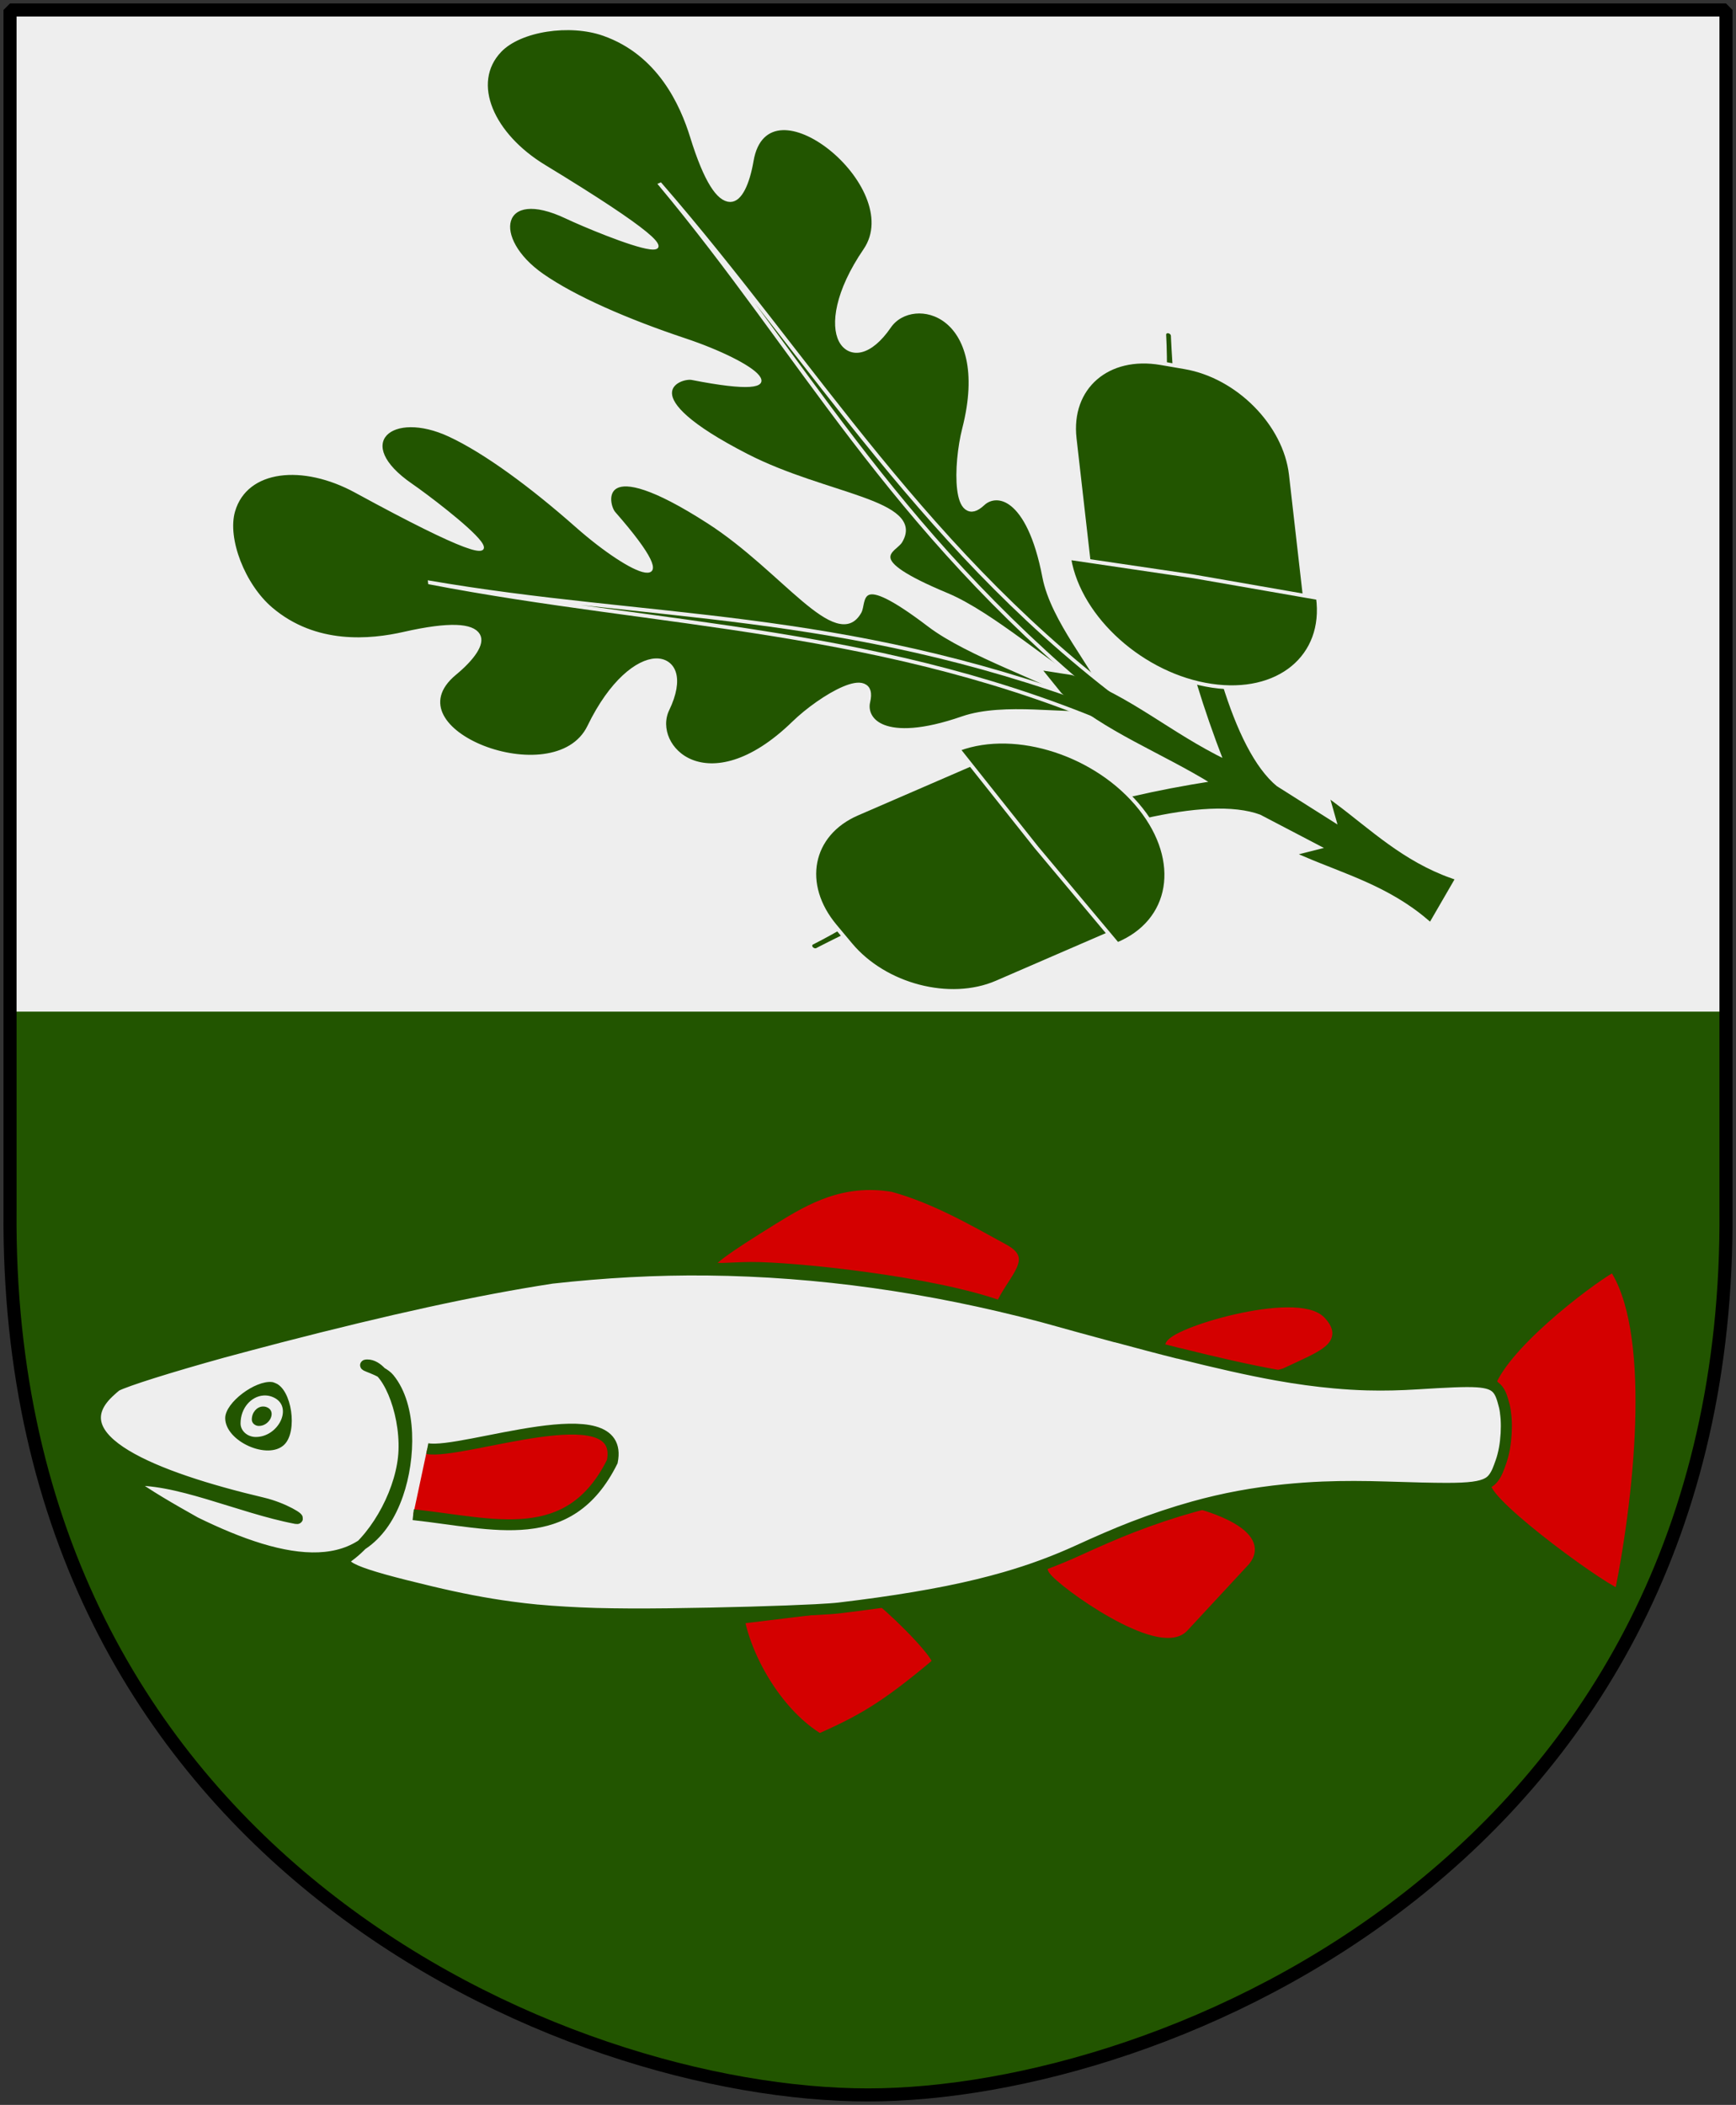
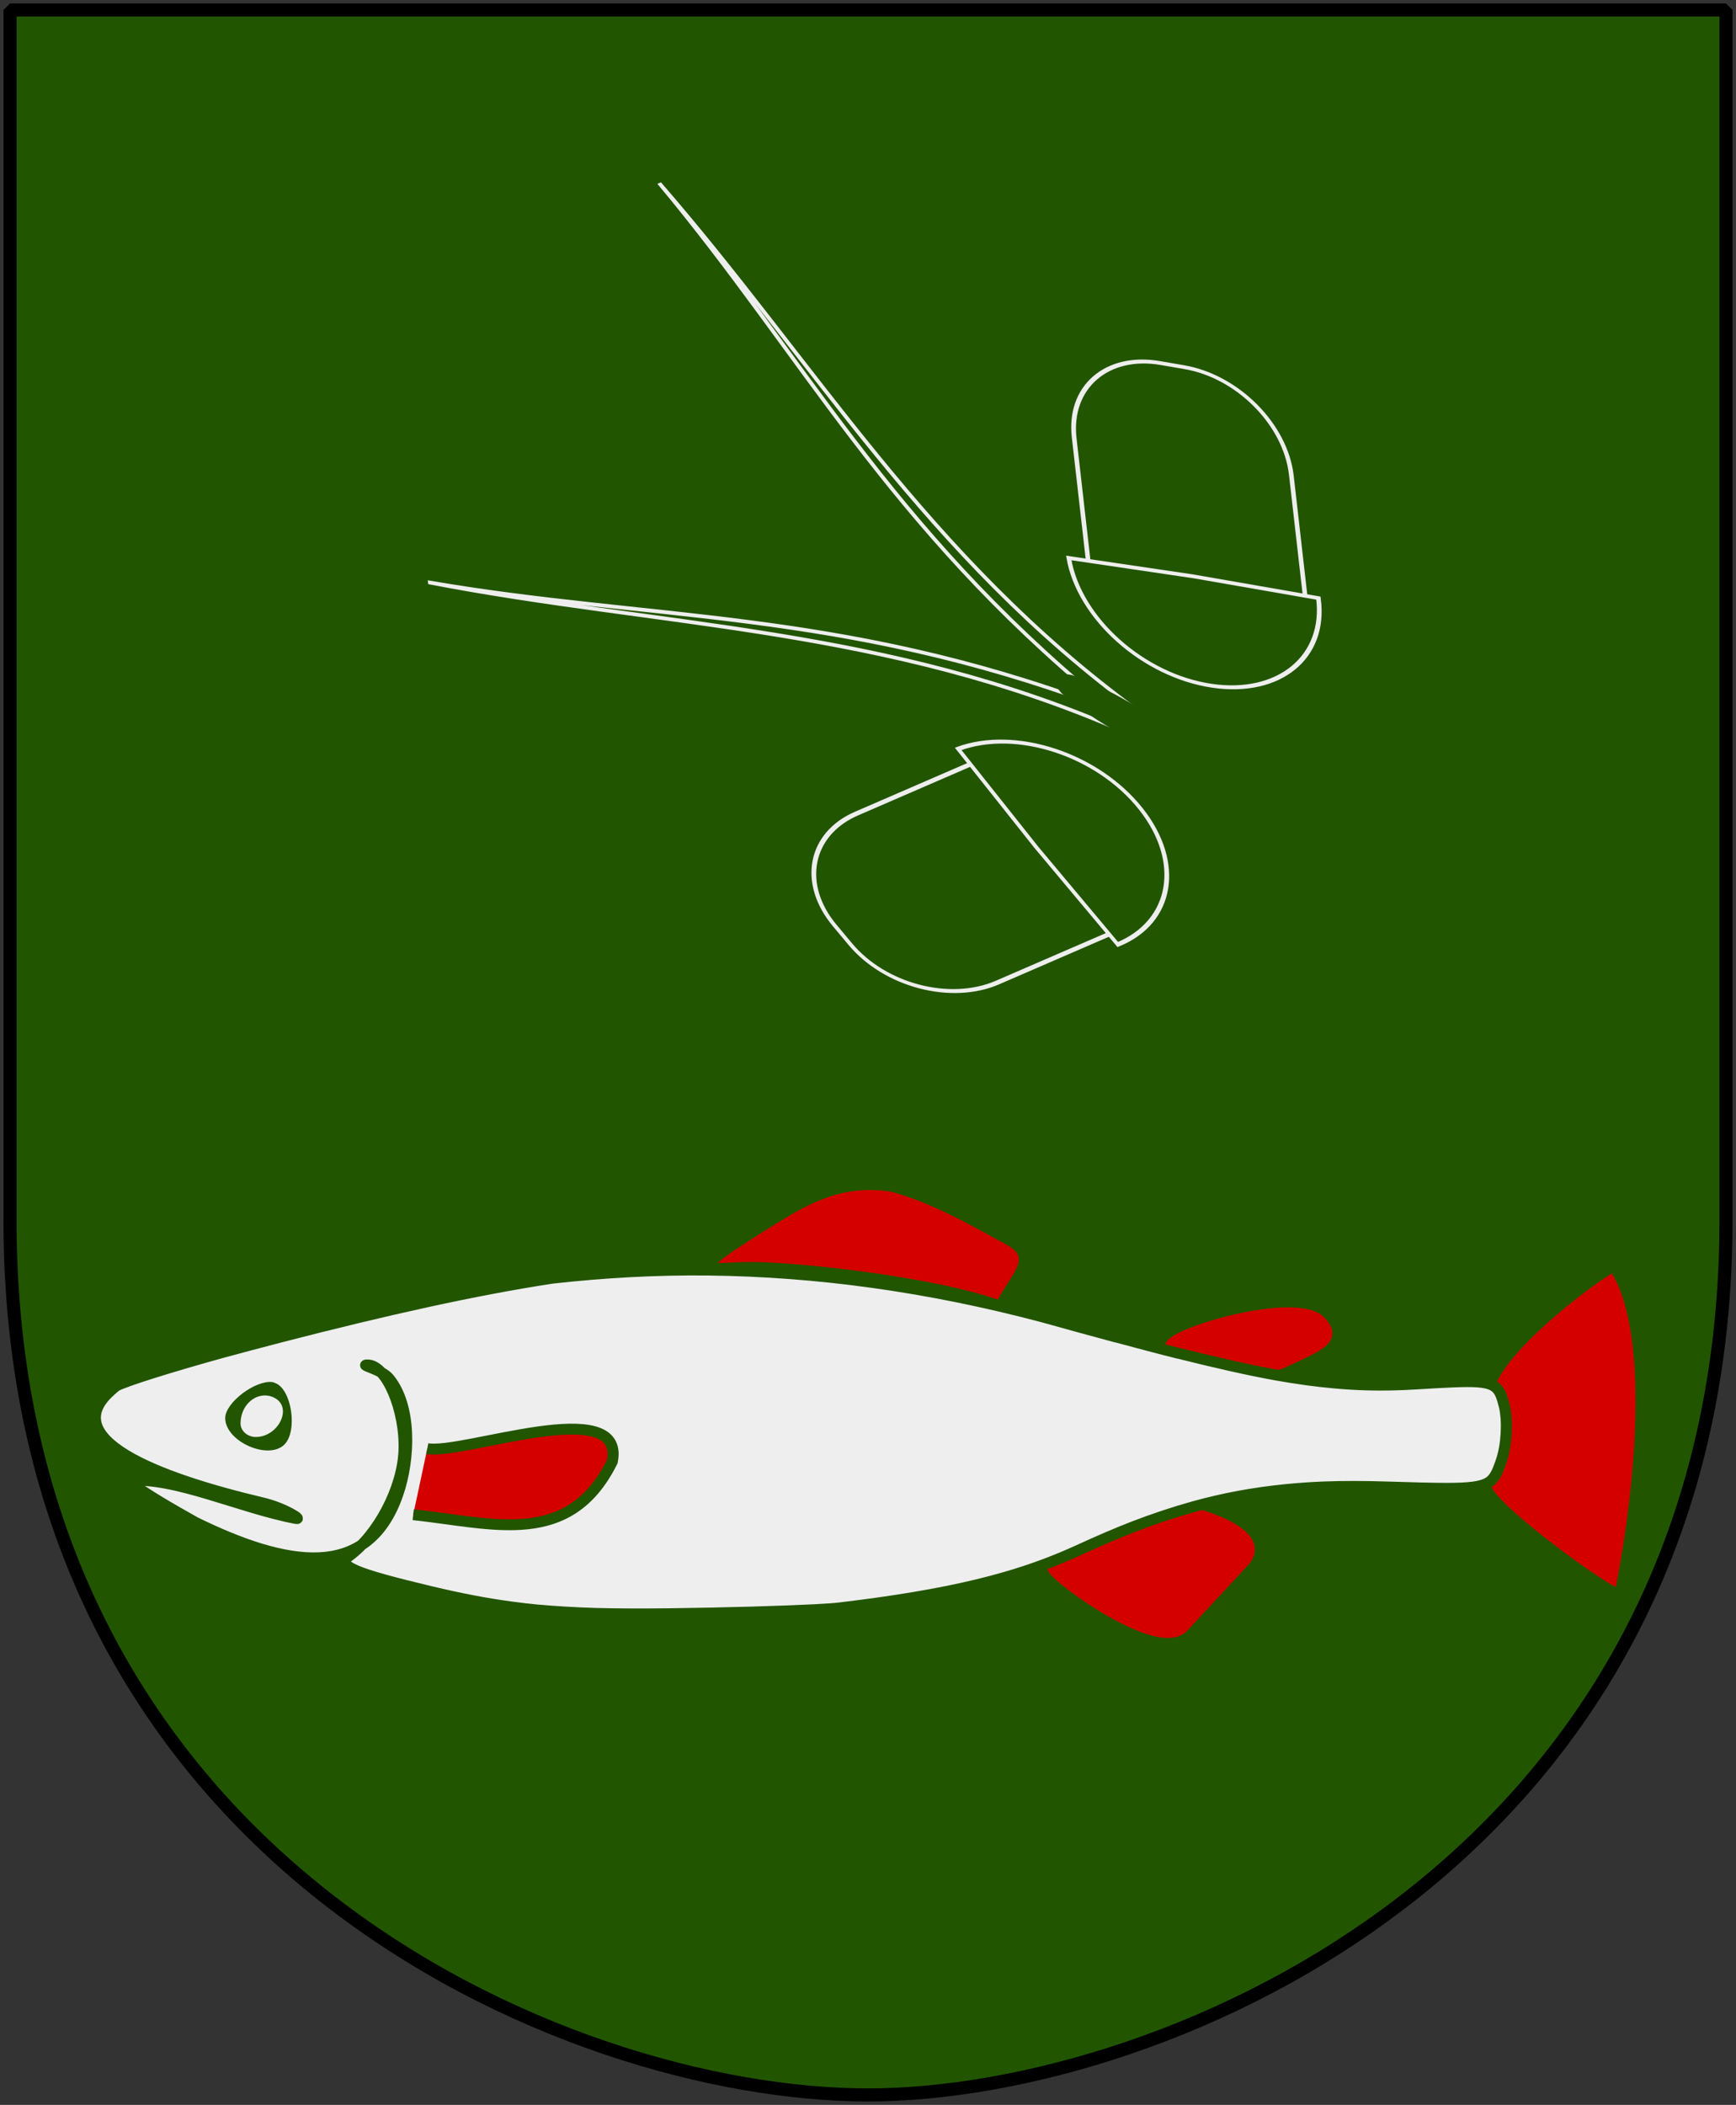
<svg xmlns="http://www.w3.org/2000/svg" xmlns:xlink="http://www.w3.org/1999/xlink" version="1.0" width="251" height="304.2" id="svg4166">
  <rect width="100%" height="100%" fill="#333333" stroke="none" />
  <defs id="defs4168" />
  <path d="M 249.551,1.44 L 125.5,1.44 L 1.45,1.44 L 1.45,174.936 C 0.682,268.657 81.739,302.756 125.5,302.756 C 168.494,302.756 250.318,268.657 249.551,174.936 L 249.551,1.44 z" id="Shield" style="fill:#225500" />
-   <rect width="248.111" height="145" x="1.444" y="1.2" id="Division" style="fill:#eeeeee" />
  <g transform="matrix(0.113,-0.195,0.283,0.163,-30.658,68.34)" id="Oak-branch" style="fill:#225500;stroke:#eeeeee;stroke-width:2.25">
    <g id="Leaf">
-       <path d="M 287.13,546.673 C 287.574,528.094 276.775,492.496 280.772,470.99 C 288.56,429.079 273.483,441.021 265.874,441.059 C 236.453,441.204 264.678,403.084 267.512,363.703 C 271.817,303.883 244.737,319.799 242.149,325.042 C 217.841,374.276 213.841,345.705 223.128,314.219 C 230.848,288.046 235.087,262.52 232.861,244.965 C 229.232,216.332 196.52,208.047 192.667,241.402 C 190.915,256.571 175.607,335.717 171.73,221.63 C 170.809,194.52 149.264,174.006 121.55,178.71 C 103.564,181.764 83.457,199.078 79.173,215.001 C 72.201,240.911 93.338,261.019 108.13,272.041 C 149.666,302.992 129.78,306.705 101.983,299.591 C 48.238,285.837 66.169,366.034 115.48,363.503 C 180.511,360.164 194.329,386.793 150.229,389.09 C 124.016,390.456 108.925,426.606 183.203,441.041 C 206.216,445.513 242.4,459.412 218.69,464.348 C 207.964,466.581 198.899,480.162 239.991,504.676 C 261.417,517.458 274.761,544.927 284.453,552.215 C 303.094,566.231 286.686,565.253 287.13,546.673 z" id="path11219" />
      <path d="M 290.381,553.6 C 260.914,432.611 193.844,362.895 144.184,269.44 C 193.528,368.253 266.19,454.828 284.148,570.112" id="use2438" />
    </g>
    <use transform="matrix(-1,0,0,1,584.158,0)" id="Leaf-2" x="0" y="0" width="603" height="763" xlink:href="#Leaf" />
    <path d="M 306.264,727.447 C 300.182,704.826 307.51,684.766 310.737,665.868 L 299.504,673.848 L 301.546,639.605 C 314.227,587.442 522.663,496.435 518.51,498.3 C 455.788,526.468 394.971,533.57 299.978,614.966 C 297.098,586.454 304.887,564.502 297.707,537.092 L 292.079,527.042 L 286.451,537.092 C 278.923,561.972 285.412,587.972 284.18,614.966 C 189.187,533.57 128.371,526.468 65.648,498.3 C 61.495,496.435 269.931,587.442 282.612,639.605 L 284.655,673.848 L 273.421,665.868 C 276.648,684.766 283.976,704.826 277.894,727.447 L 306.264,727.447 z" id="rect6378" style="stroke:#225500" />
    <g id="Acorn">
      <path d="M 152.824,484.901 L 220.451,519.49 C 246.735,532.933 258.231,561.9 246.227,584.437 L 240.83,594.57 C 228.826,617.107 198.001,624.427 171.717,610.984 L 104.09,576.395 C 77.806,562.951 66.309,533.985 78.314,511.448 L 83.711,501.315 C 95.715,478.778 126.54,471.457 152.824,484.901 z" id="rect13066" />
      <path d="M 221.328,509.493 C 251.604,526.821 262.888,564.087 246.514,592.676 C 230.465,620.7 193.883,630.132 163.721,614.025 L 191.666,561.284 L 221.328,509.493 z" id="path13070" />
    </g>
    <use transform="matrix(-1,0,0,1,584.158,0)" id="Acorn-2" x="0" y="0" width="603" height="763" xlink:href="#Acorn" />
  </g>
  <g transform="matrix(1.599,0,0,1.572,24.388,-130.703)" id="Fisk" style="fill:#eeeeee;stroke:#225500">
    <path d="M 130.671,199.546 C 134.496,205.185 133.209,219.717 131.229,229.738 C 130.481,229.909 119.163,221.603 119.093,219.792 C 120.996,214.163 121.726,215.206 119.583,210.095 C 121.414,206.026 129.301,200.191 130.671,199.546 z" id="path3753" style="fill:#d40000" />
    <path d="M 97.312,226.605 C 99.183,224.278 94.072,222.491 91.588,222.006 C 85.606,223.873 79.248,226.23 80.019,227.428 C 80.778,228.607 89.595,235.067 91.74,232.715 L 97.312,226.605 z" id="path3759" style="fill:#d40000;stroke:#d40000" />
-     <path d="M 51.554,231.941 L 64.515,230.336 C 66.249,231.777 69.999,235.629 69.495,236.061 C 64.609,240.249 62.531,241.349 58.851,243.031 C 55.208,240.837 52.31,235.907 51.554,231.941 z" id="path3743" style="fill:#d40000" />
    <path d="M 52.618,199.662 C 56.565,199.64 69.092,200.97 75.244,203.245 C 76.303,200.733 79.008,198.81 75.993,197.131 C 72.568,195.224 69.272,193.291 65.493,192.225 C 60.87,191.448 57.614,193.36 54.649,195.225 C 45.925,200.711 48.671,199.685 52.618,199.662 z" id="path3757" style="fill:#d40000" />
    <path d="M 90.585,206.93 C 90.585,205.736 102.017,202.28 104.161,204.638 C 105.661,206.287 104.051,206.838 100.585,208.483 C 97.396,209.51 93.352,208.658 90.585,206.93 z" id="path3755" style="fill:#d40000;stroke:#d40000" />
    <path d="M 48.719,199.906 C 44.034,199.854 39.341,200.125 34.656,200.656 C 27.644,201.752 19.727,203.538 10,206.094 C 8.266,206.549 6.531,207.028 4.906,207.469 C 0.072,208.831 -3.87,210.092 -4.75,210.562 C -4.935,210.705 -5.093,210.859 -5.25,211 C -10.102,215.372 -1.334,218.949 8.5,221.312 C 10.43,221.776 12.085,222.857 11.531,222.75 C 6.377,221.756 0.615,218.904 -3.719,219.25 C -1.953,220.593 0.282,221.875 2.406,223.094 C 10.511,227.133 17.951,228.603 20.711,220.531 C 21.848,217.204 21.964,212.401 19.929,209.875 C 19.244,209.024 17.229,208.625 17.969,208.625 C 19.692,208.625 21.421,212.771 21.281,216.5 C 21.151,219.97 18.955,224.232 16.281,226.219 C 15.126,227.077 16.749,227.781 23.719,229.469 C 26.328,230.1 28.612,230.553 30.969,230.875 C 31.754,230.981 32.529,231.08 33.344,231.156 C 33.354,231.157 33.365,231.155 33.375,231.156 C 34.18,231.231 35.013,231.295 35.875,231.344 C 36.758,231.396 37.653,231.442 38.625,231.469 C 40.546,231.519 42.682,231.53 45.125,231.5 C 50.281,231.438 55.489,231.28 58.469,231.125 C 59.462,231.072 60.212,231.019 60.625,230.969 C 61.869,230.817 63.06,230.662 64.188,230.5 C 66.46,230.174 68.521,229.822 70.406,229.438 C 72.291,229.053 74.018,228.627 75.625,228.156 C 78.033,227.45 80.184,226.632 82.281,225.656 C 83.981,224.865 85.597,224.146 87.156,223.531 C 89.054,222.785 90.891,222.164 92.688,221.656 C 95.419,220.883 98.105,220.385 100.938,220.094 C 102.061,219.979 103.223,219.892 104.406,219.844 C 104.416,219.843 104.427,219.844 104.438,219.844 C 106.22,219.772 108.102,219.78 110.094,219.844 C 112.45,219.919 114.219,219.969 115.562,219.969 C 117.58,219.969 118.641,219.835 119.281,219.469 C 119.494,219.346 119.642,219.212 119.781,219.031 C 119.921,218.85 120.049,218.623 120.156,218.375 C 120.263,218.127 120.355,217.856 120.469,217.531 C 120.595,217.172 120.701,216.75 120.781,216.312 C 120.863,215.865 120.909,215.409 120.938,214.938 C 120.963,214.486 120.964,214.047 120.938,213.625 C 120.937,213.614 120.938,213.604 120.938,213.594 C 120.924,213.389 120.901,213.188 120.875,213 C 120.874,212.989 120.877,212.979 120.875,212.969 C 120.847,212.772 120.824,212.609 120.781,212.438 C 120.401,210.922 120.158,210.316 118.312,210.188 C 117.207,210.115 115.528,210.209 112.875,210.375 C 111.357,210.47 109.899,210.509 108.406,210.469 C 107.411,210.442 106.401,210.381 105.344,210.281 C 103.759,210.132 102.075,209.907 100.188,209.562 C 97.678,209.105 94.793,208.438 91.344,207.562 C 91.335,207.56 91.321,207.565 91.312,207.562 C 89.59,207.125 87.73,206.62 85.688,206.062 C 85.679,206.06 85.665,206.065 85.656,206.062 C 83.601,205.502 81.375,204.88 78.938,204.188 C 68.751,201.453 58.724,200.017 48.719,199.906 z" id="path3745" />
    <path d="M 9.362,210.203 C 9.462,210.216 9.555,210.263 9.643,210.296 C 11.129,210.867 11.687,214.722 10.456,215.953 C 8.992,217.416 5.112,215.654 5.112,213.515 C 5.112,212.075 7.862,210.009 9.362,210.203 z" id="path3749" style="fill:#225500;stroke:none" />
    <path d="M 8.567,211.437 C 7.475,211.514 6.499,212.574 6.499,214.01 C 6.499,214.684 7.116,215.251 7.877,215.251 C 9.874,215.251 11.191,212.653 9.67,211.712 C 9.314,211.493 8.931,211.411 8.567,211.437 z" id="path3751" style="fill:#eeeeee;stroke:none" />
-     <path d="M 8.486,212.449 C 7.975,212.486 7.517,212.982 7.517,213.655 C 7.517,213.971 7.807,214.236 8.163,214.236 C 9.098,214.236 9.715,213.019 9.003,212.579 C 8.836,212.476 8.656,212.437 8.486,212.449 z" id="path3761" style="fill:#225500;stroke:none" />
    <path d="M 23.384,216.319 C 26.569,216.923 41.358,211.223 40.112,217.511 C 36.223,225.467 29.466,223.21 22.112,222.394" id="path3763" style="fill:#d40000" />
  </g>
  <path d="M 249.551,1.44 L 125.5,1.44 L 1.45,1.44 L 1.45,174.936 C 0.682,268.657 81.739,302.756 125.5,302.756 C 168.494,302.756 250.318,268.657 249.551,174.936 L 249.551,1.44 z" id="Frame" style="fill:none;fill-opacity:0;stroke:#000000;stroke-width:1.888;stroke-linejoin:bevel" />
</svg>